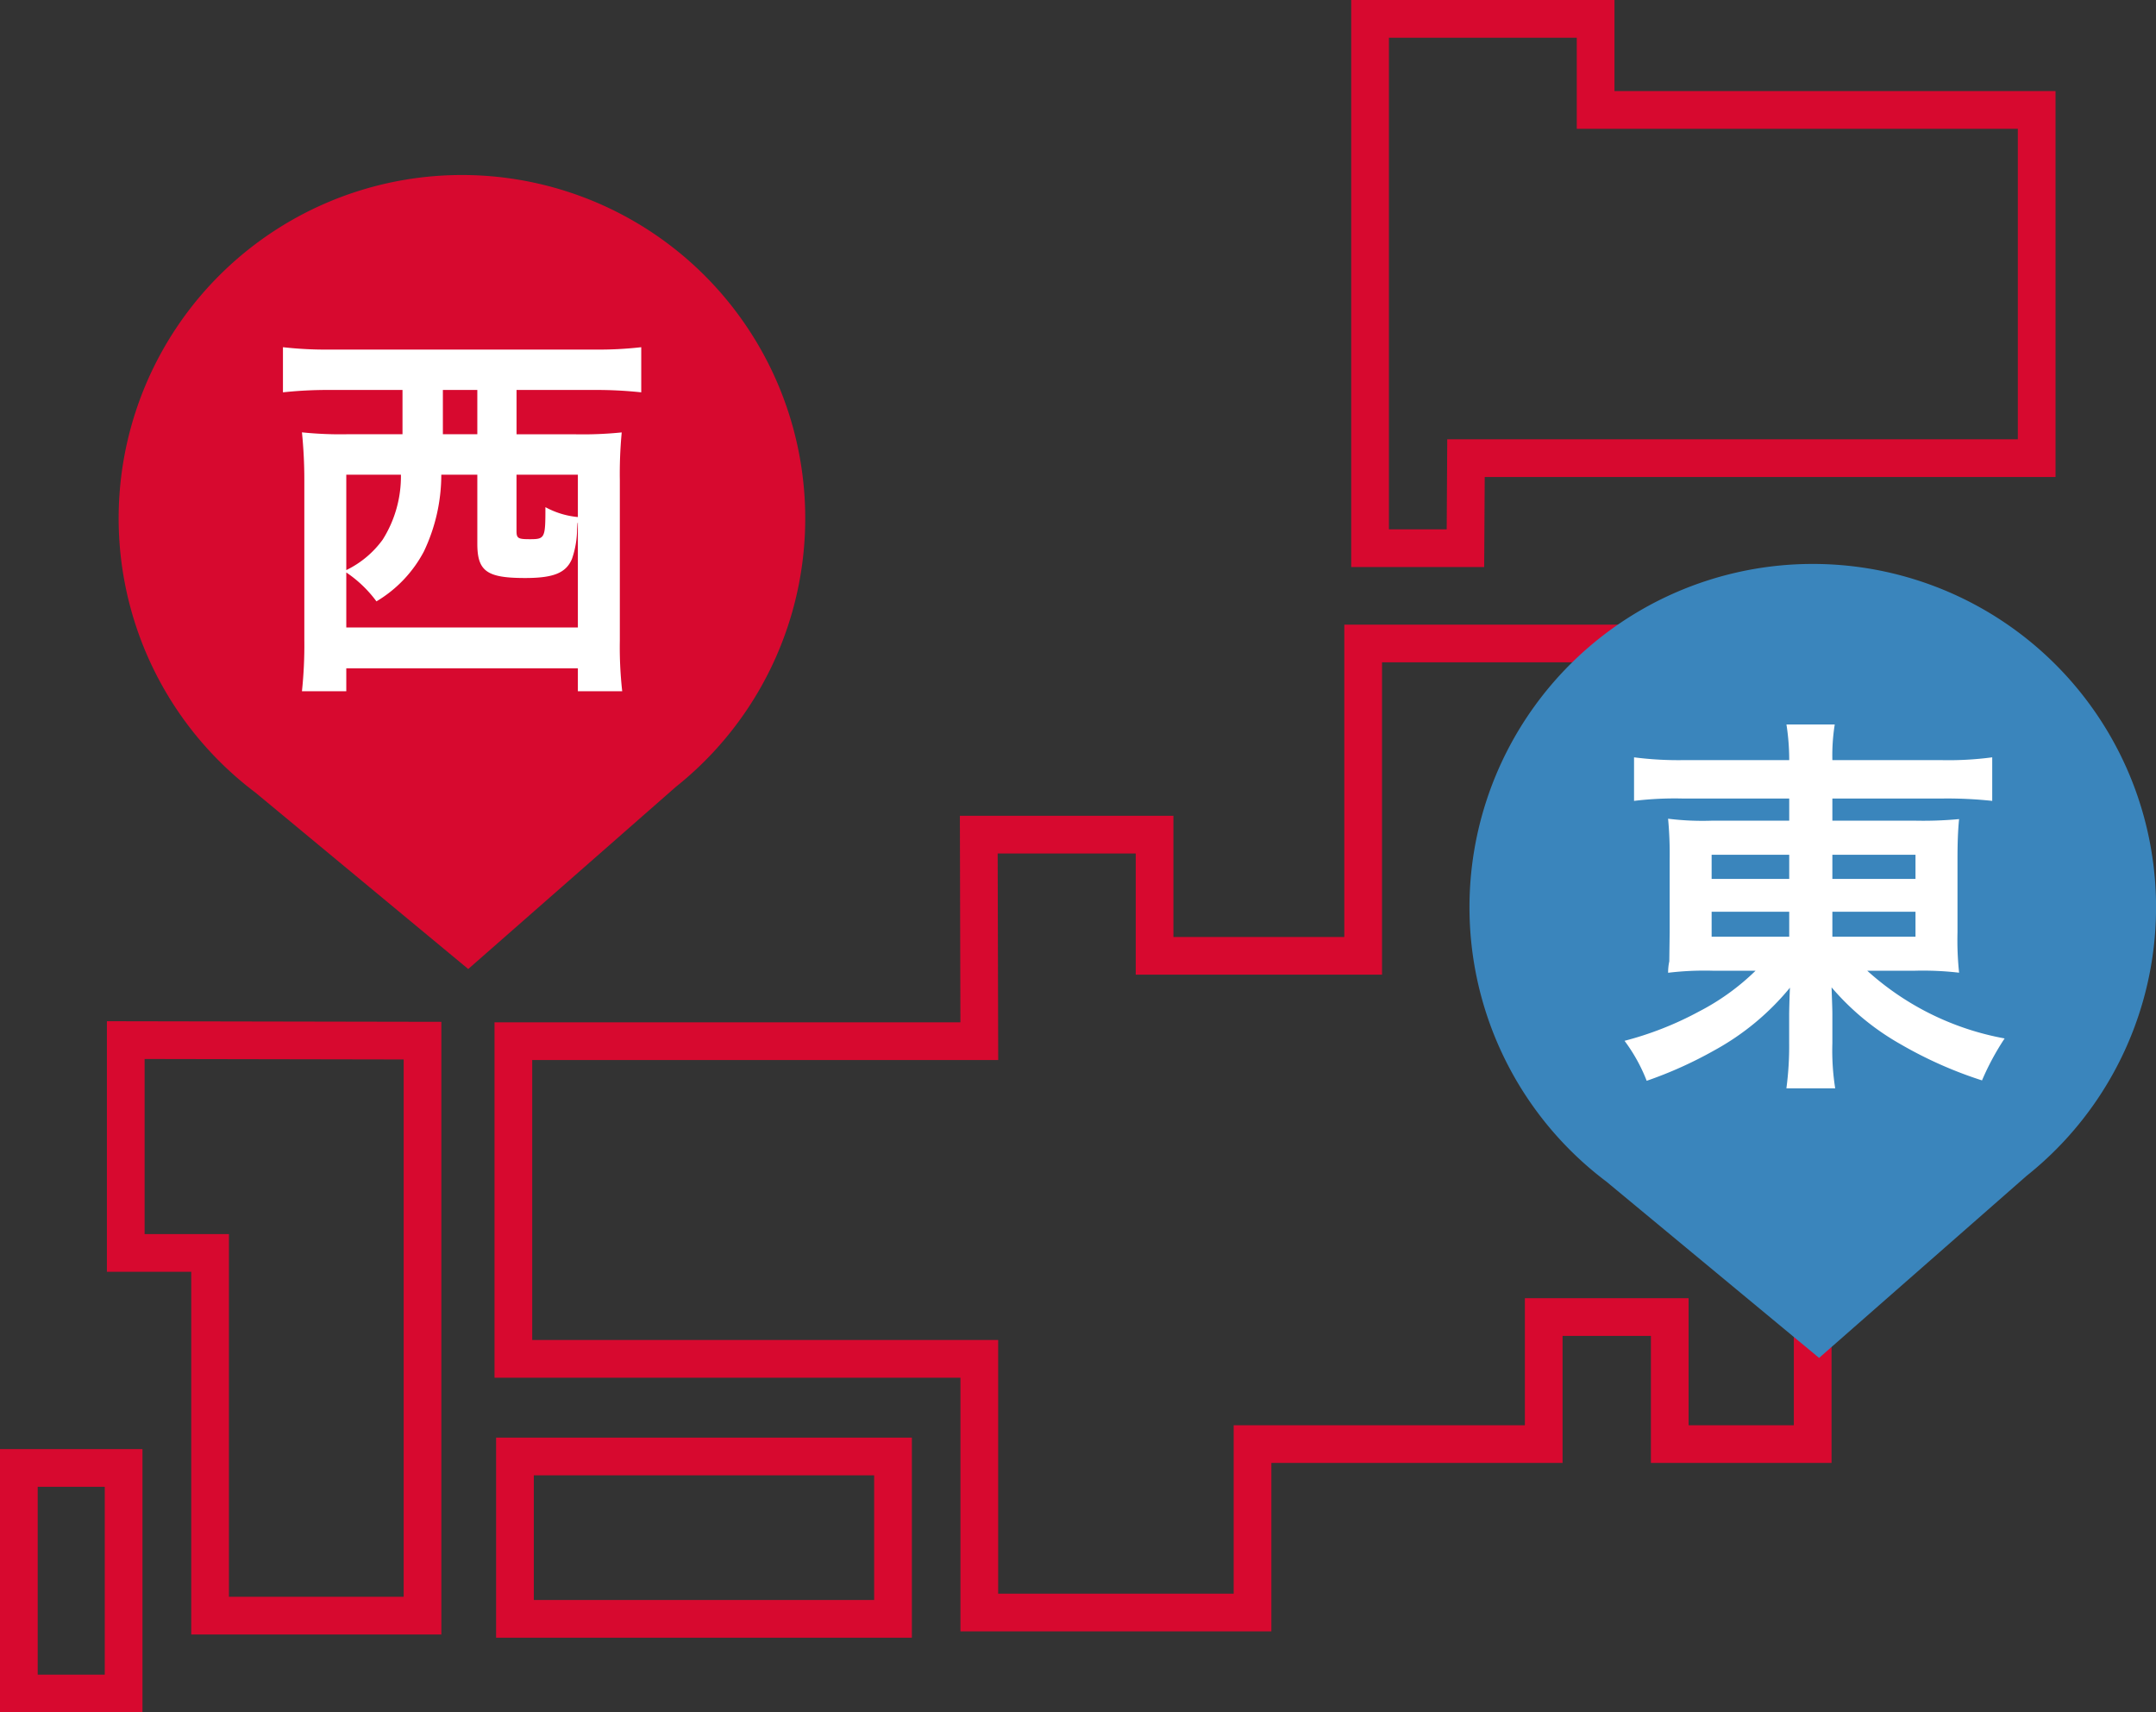
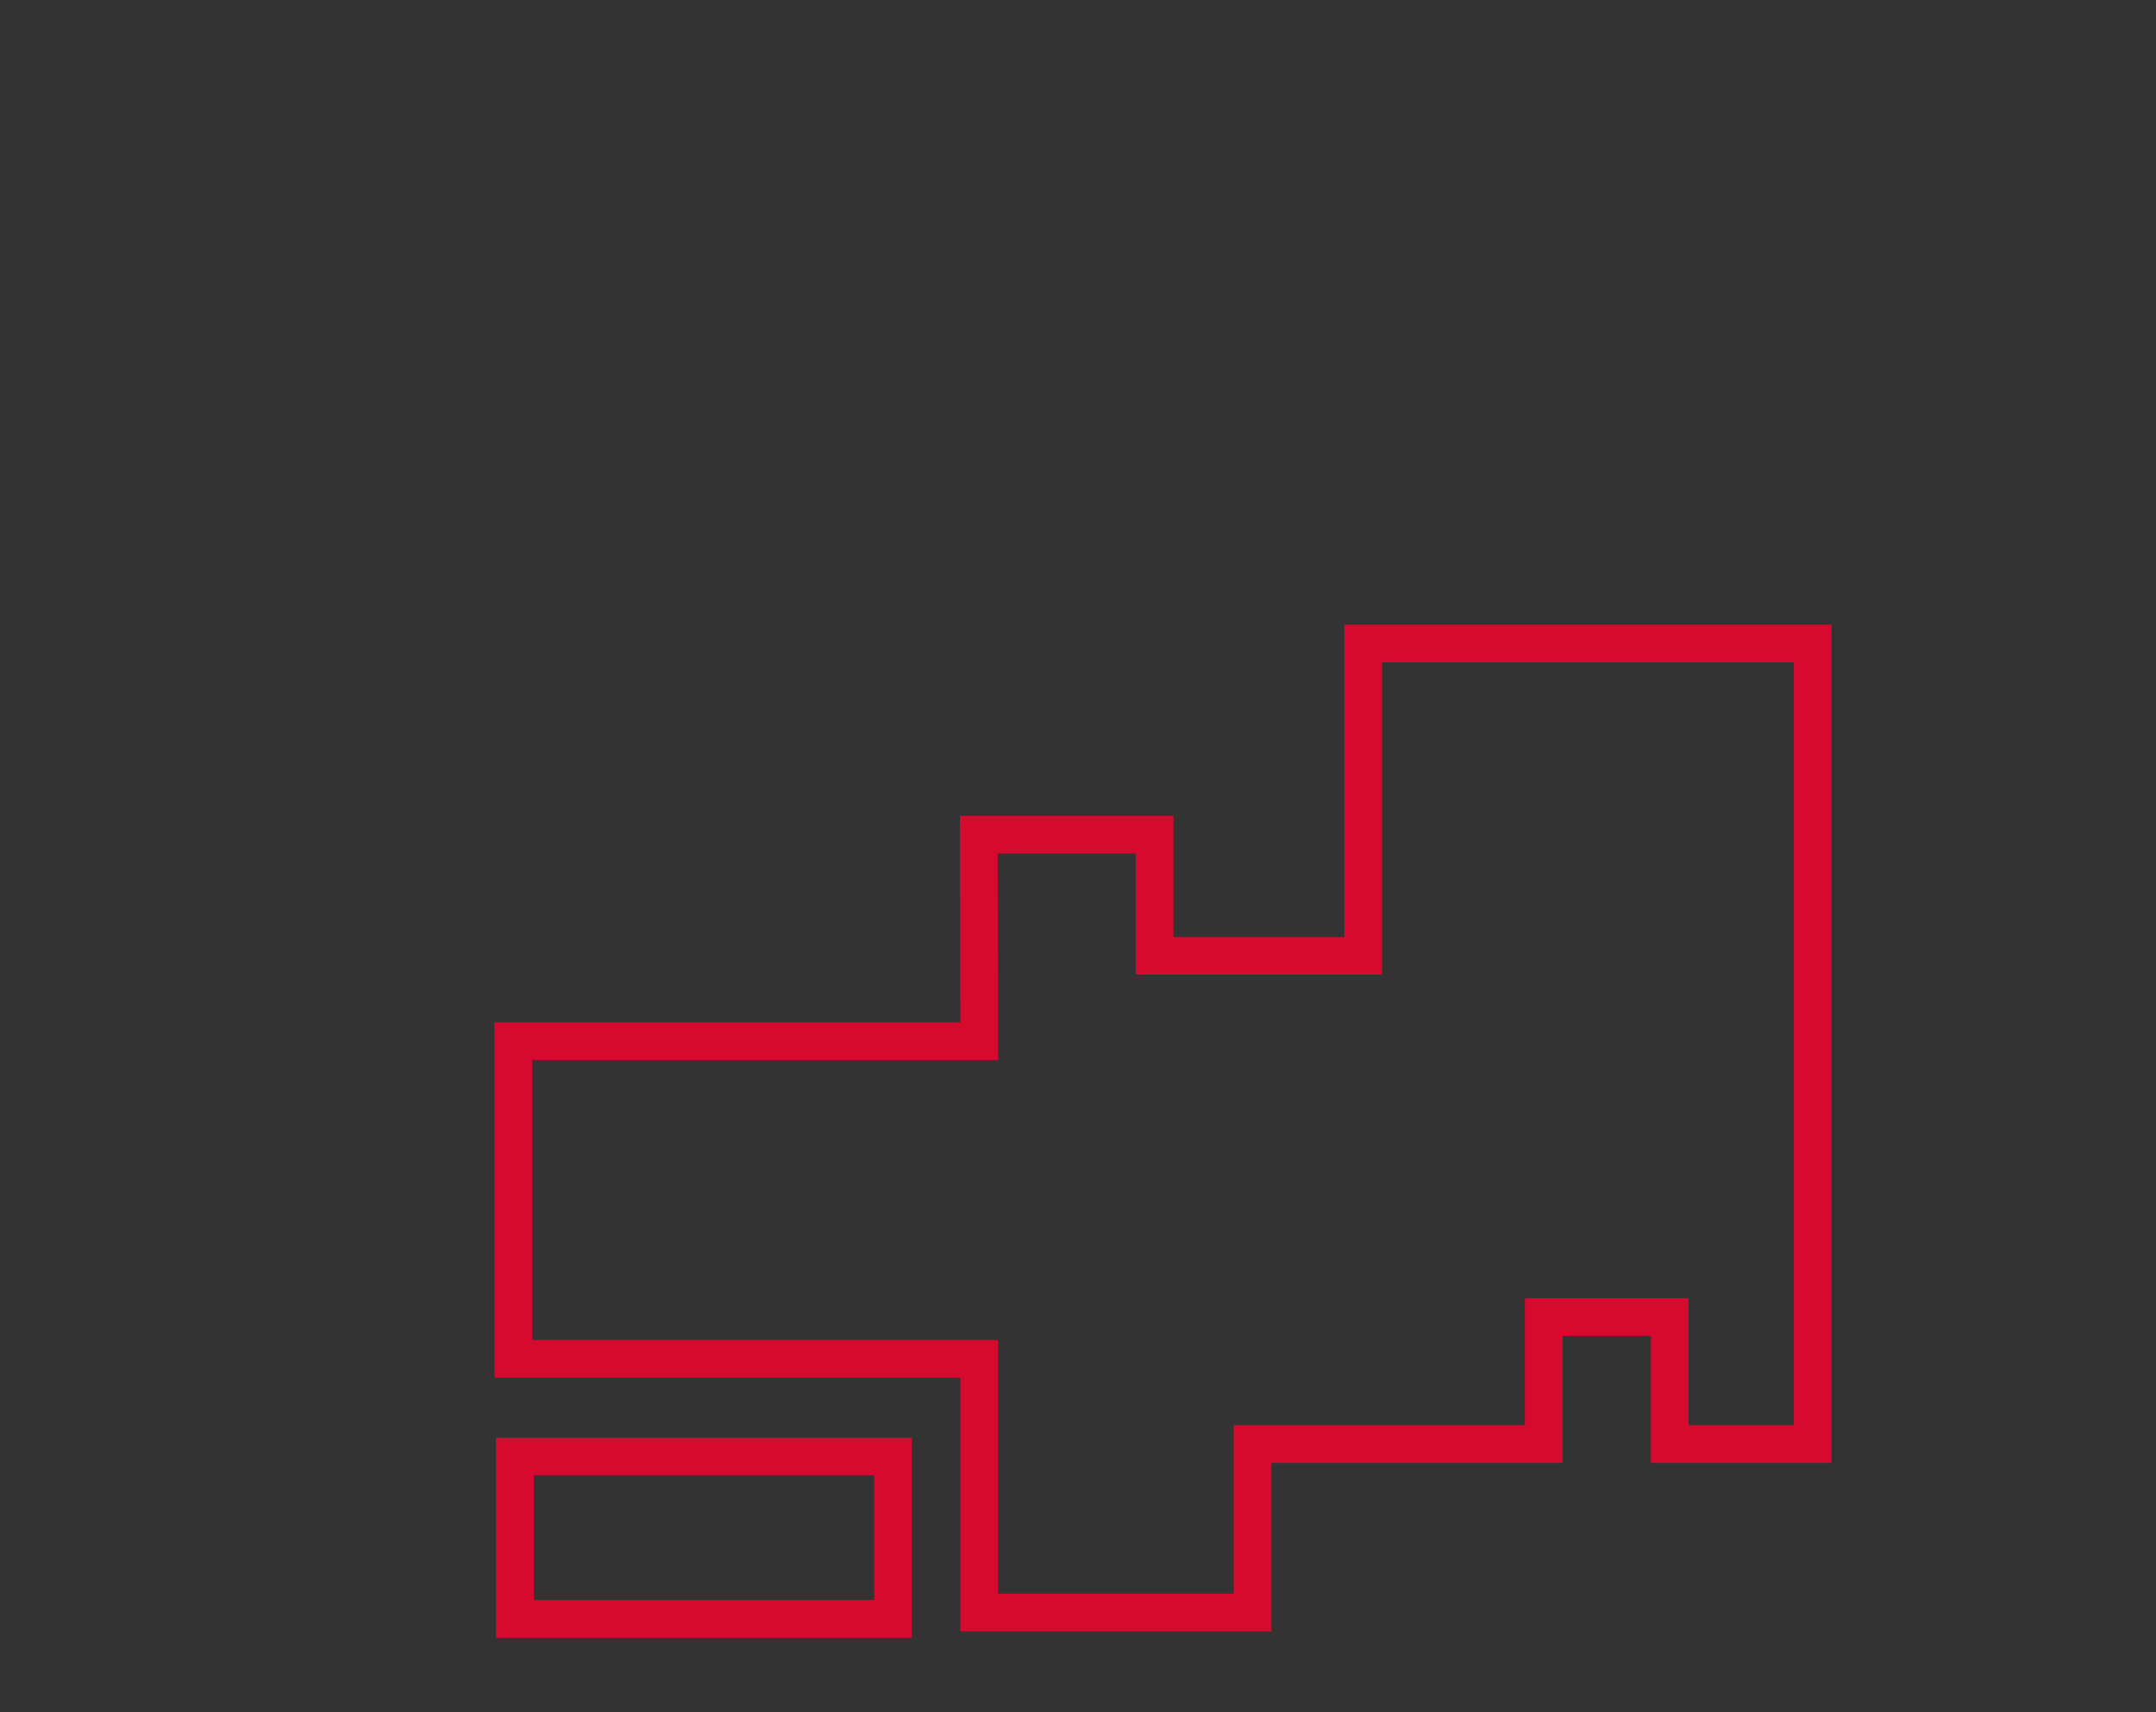
<svg xmlns="http://www.w3.org/2000/svg" width="114.372" height="90.831" viewBox="0 0 114.372 90.831">
  <rect x="0" y="0" width="114.372" height="90.831" fill="#333333" stroke="none" />
  <defs>
    <clipPath id="a">
-       <rect width="114.372" height="90.831" transform="translate(0 0)" fill="none" />
-     </clipPath>
+       </clipPath>
  </defs>
  <g clip-path="url(#a)">
    <path d="M84.645,5.831V1H72.68V5.831h0V29.077h5.059l.029-4.775h30.275V5.831Z" fill="none" stroke="#d7092f" stroke-miterlimit="10" stroke-width="2" />
  </g>
  <rect width="20.055" height="8.614" transform="translate(27.318 77.257)" fill="none" stroke="#d7092f" stroke-miterlimit="10" stroke-width="2" />
  <path d="M72.314,50.7H61.248V44.273H51.922l.028,10.954H27.233V72.08H51.95V85.534H66.444V76.6H81.892V69.861h6.685V76.6H96.16V34.133H72.314Z" fill="none" stroke="#d7092f" stroke-miterlimit="10" stroke-width="2" />
-   <path d="M6.671,66.462h4.474V85.7H22.414V55.2L6.671,55.171Z" fill="none" stroke="#d7092f" stroke-miterlimit="10" stroke-width="2" />
  <g clip-path="url(#a)">
    <rect width="5.558" height="11.965" transform="translate(1 77.866)" fill="none" stroke="#d7092f" stroke-miterlimit="10" stroke-width="2" />
-     <path d="M35.849,41.741a18.211,18.211,0,1,0-22.3.3L24.839,51.4Z" fill="#d7092f" />
    <path d="M107.508,62.371a18.211,18.211,0,1,0-22.3.3L96.5,72.029Z" fill="#3a85bc" />
  </g>
-   <path d="M7.35-14.448V-12.1H4.473a19.7,19.7,0,0,1-2.457-.1A25.107,25.107,0,0,1,2.142-9.66v8.484a23.16,23.16,0,0,1-.126,2.709H4.368V.315H16.653V1.533h2.352a21.109,21.109,0,0,1-.126-2.688v-8.5a23.214,23.214,0,0,1,.1-2.541,20.323,20.323,0,0,1-2.457.1H13.4v-2.352h4.179a22.2,22.2,0,0,1,2.436.126v-2.394a19.773,19.773,0,0,1-2.457.126H3.486a20.143,20.143,0,0,1-2.478-.126v2.394a21.927,21.927,0,0,1,2.436-.126Zm2.142,0h1.827V-12.1H9.492v-2.352ZM7.266-9.954A6.291,6.291,0,0,1,6.3-6.51,5.164,5.164,0,0,1,4.368-4.893V-9.954Zm4.053,0V-6.3c0,1.47.5,1.827,2.541,1.827,1.512,0,2.163-.273,2.478-1.008a4.946,4.946,0,0,0,.273-1.575c.021-.336.021-.336.042-.357v5.565H4.368V-4.767a6.491,6.491,0,0,1,1.6,1.533A6.733,6.733,0,0,0,8.484-5.88a9.475,9.475,0,0,0,.924-4.074Zm2.079,0h3.255v2.247a4.447,4.447,0,0,1-1.722-.525c0,1.638-.021,1.7-.819,1.7-.63,0-.714-.042-.714-.441Z" transform="translate(14.002 35.133)" fill="#fff" />
-   <path d="M9.261-13.734v1.176H5.124a14.722,14.722,0,0,1-2.289-.105A20.044,20.044,0,0,1,2.919-10.5v3.864C2.9-5.187,2.9-5.187,2.9-5.1a2.736,2.736,0,0,0-.063.609A16.016,16.016,0,0,1,5.208-4.6H7.476a12.465,12.465,0,0,1-3,2.163A17.583,17.583,0,0,1,.525-.882,8.974,8.974,0,0,1,1.7,1.239,21.79,21.79,0,0,0,5.292-.378,13.674,13.674,0,0,0,9.3-3.7c-.021.4-.042,1.176-.042,1.428V-.756a16.838,16.838,0,0,1-.147,2.394H11.7A12.862,12.862,0,0,1,11.55-.756V-2.268c0-.357-.021-.756-.042-1.449A13.615,13.615,0,0,0,15.183-.693a21.989,21.989,0,0,0,4.305,1.911,13.882,13.882,0,0,1,1.2-2.226A14.808,14.808,0,0,1,13.4-4.6h2.52a16.579,16.579,0,0,1,2.352.105,16.55,16.55,0,0,1-.084-2.142v-3.885c0-.8.021-1.491.084-2.121a20.33,20.33,0,0,1-2.331.084H11.55v-1.176h5.88a22.437,22.437,0,0,1,2.6.126v-2.31a17.594,17.594,0,0,1-2.751.147H11.55a10.431,10.431,0,0,1,.126-1.89H9.114a12.129,12.129,0,0,1,.147,1.89H3.717a18.487,18.487,0,0,1-2.688-.147v2.31a17.957,17.957,0,0,1,2.541-.126Zm0,2.982v1.281H5.145v-1.281Zm2.289,0h4.41v1.281H11.55ZM9.261-7.728v1.323H5.145V-7.728Zm2.289,0h4.41v1.323H11.55Z" transform="translate(85.654 56.091)" fill="#fff" />
</svg>